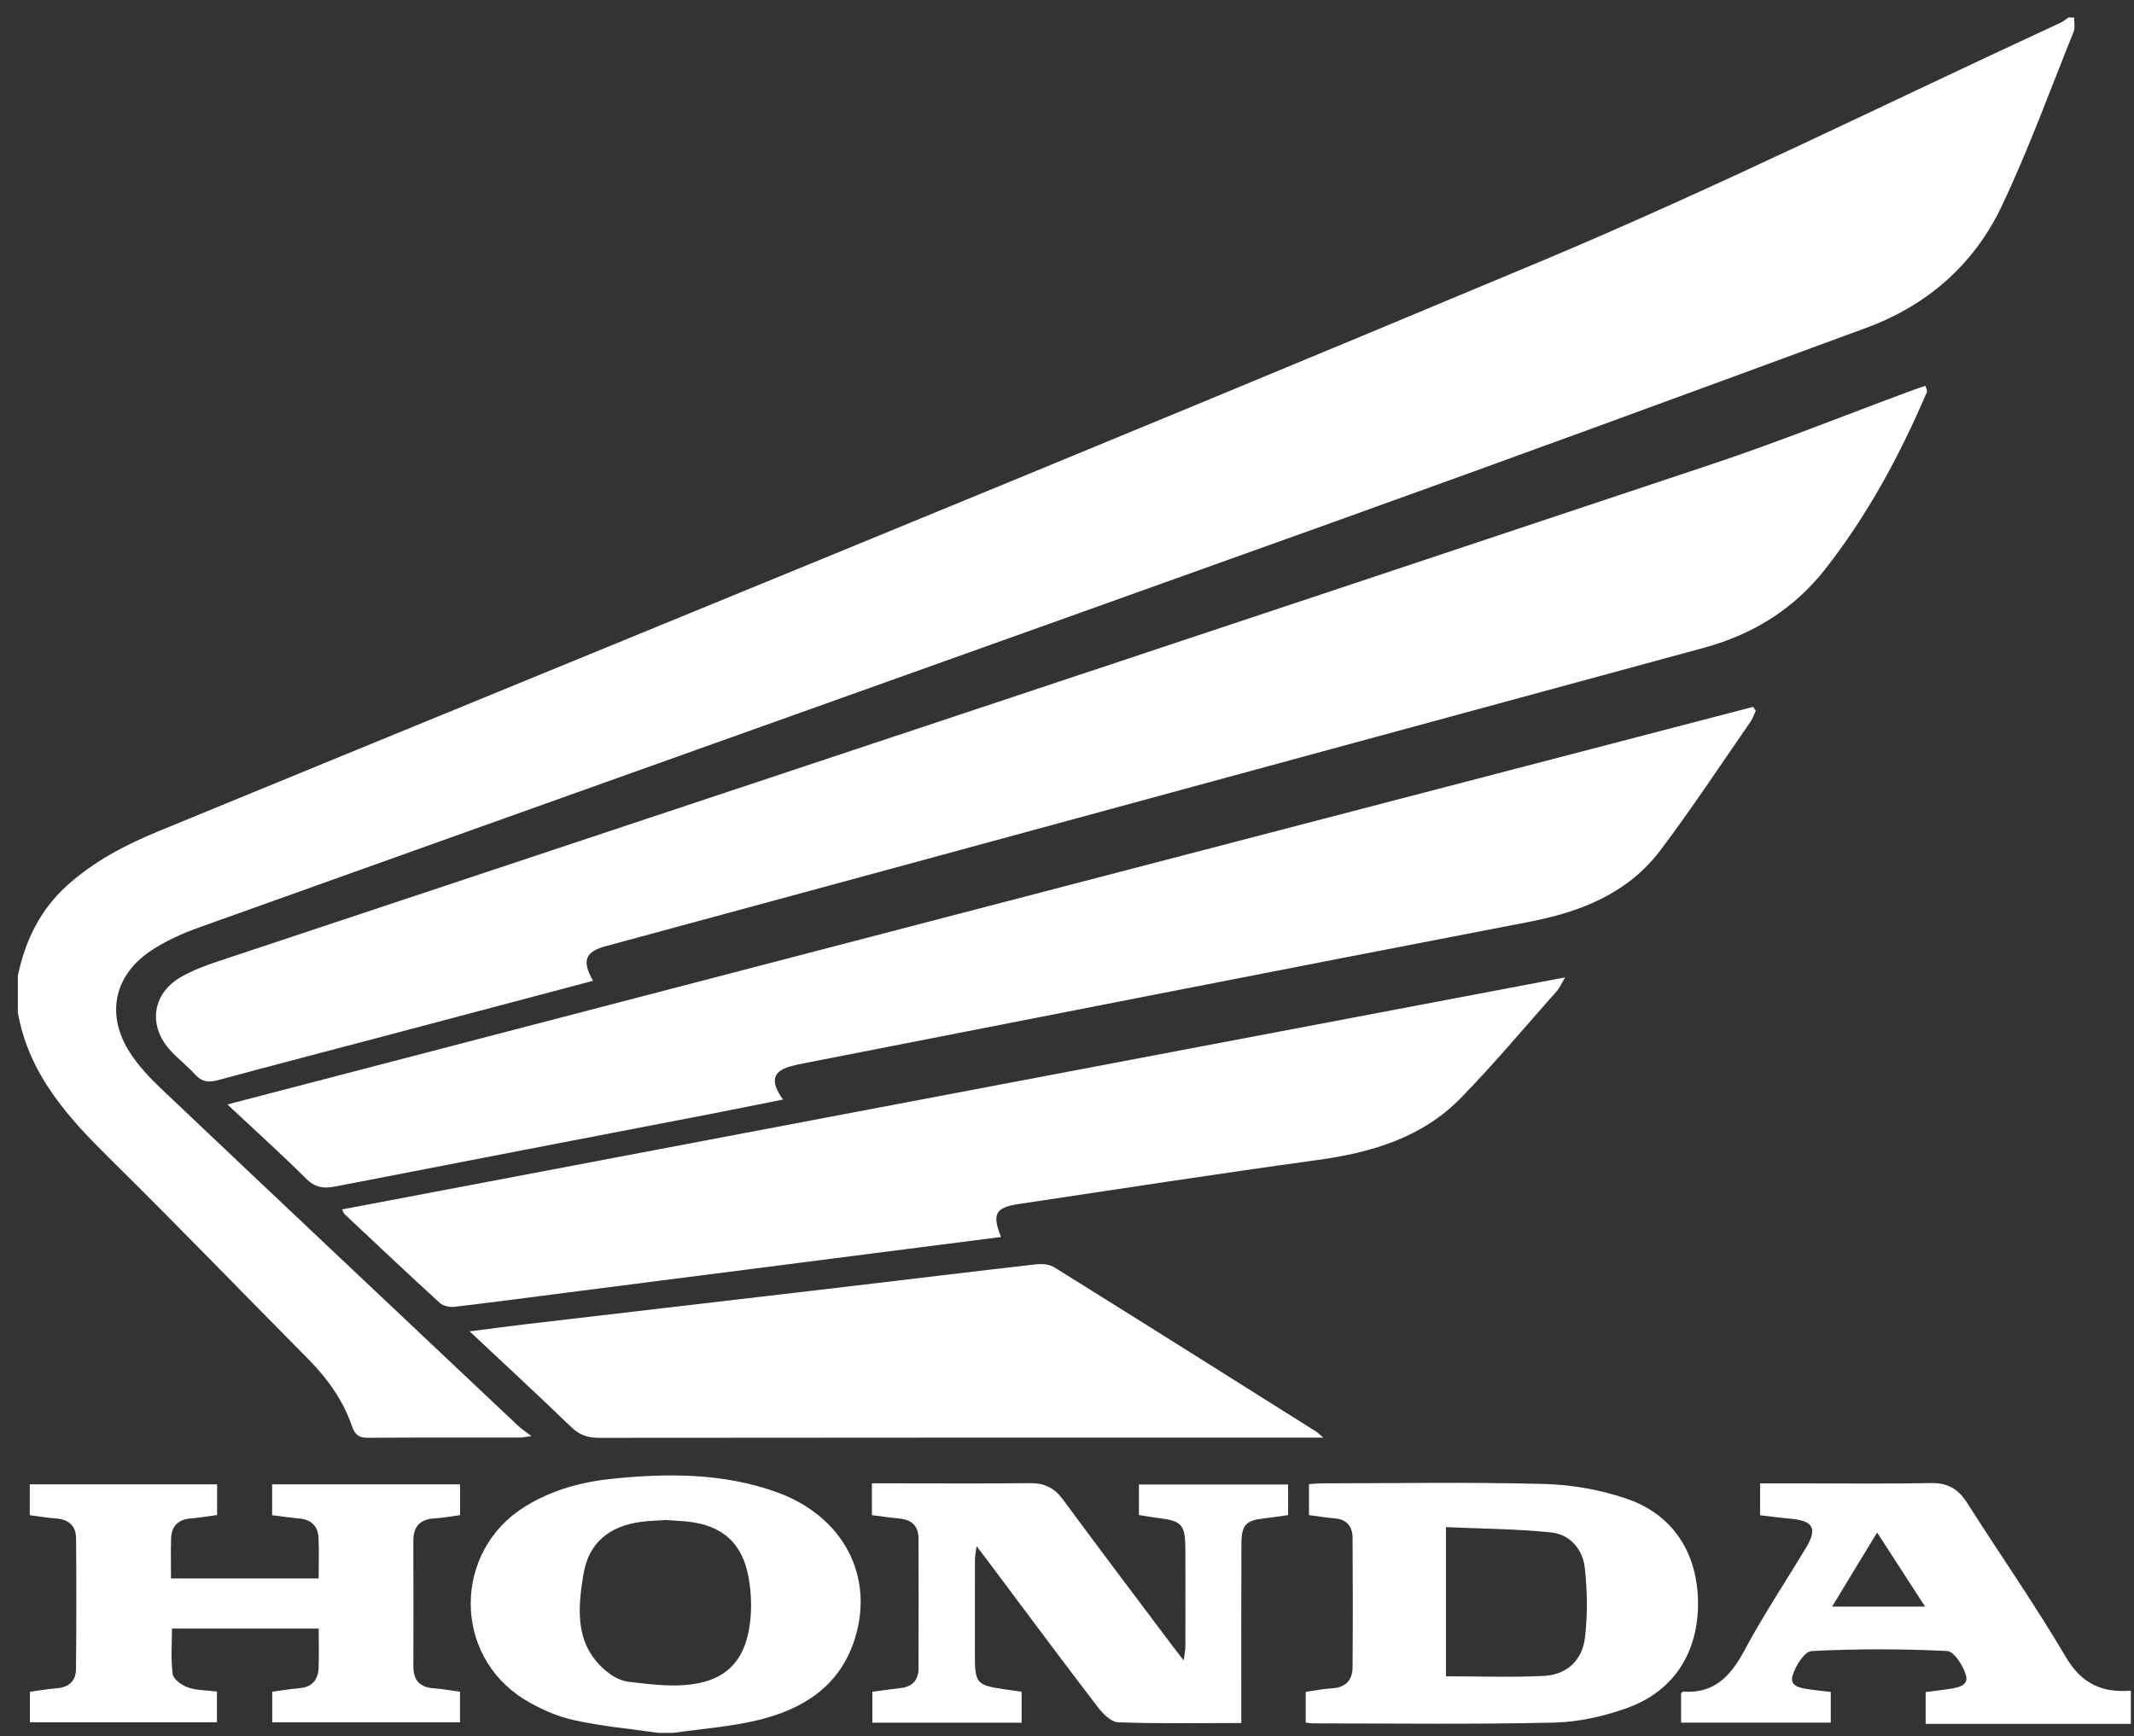
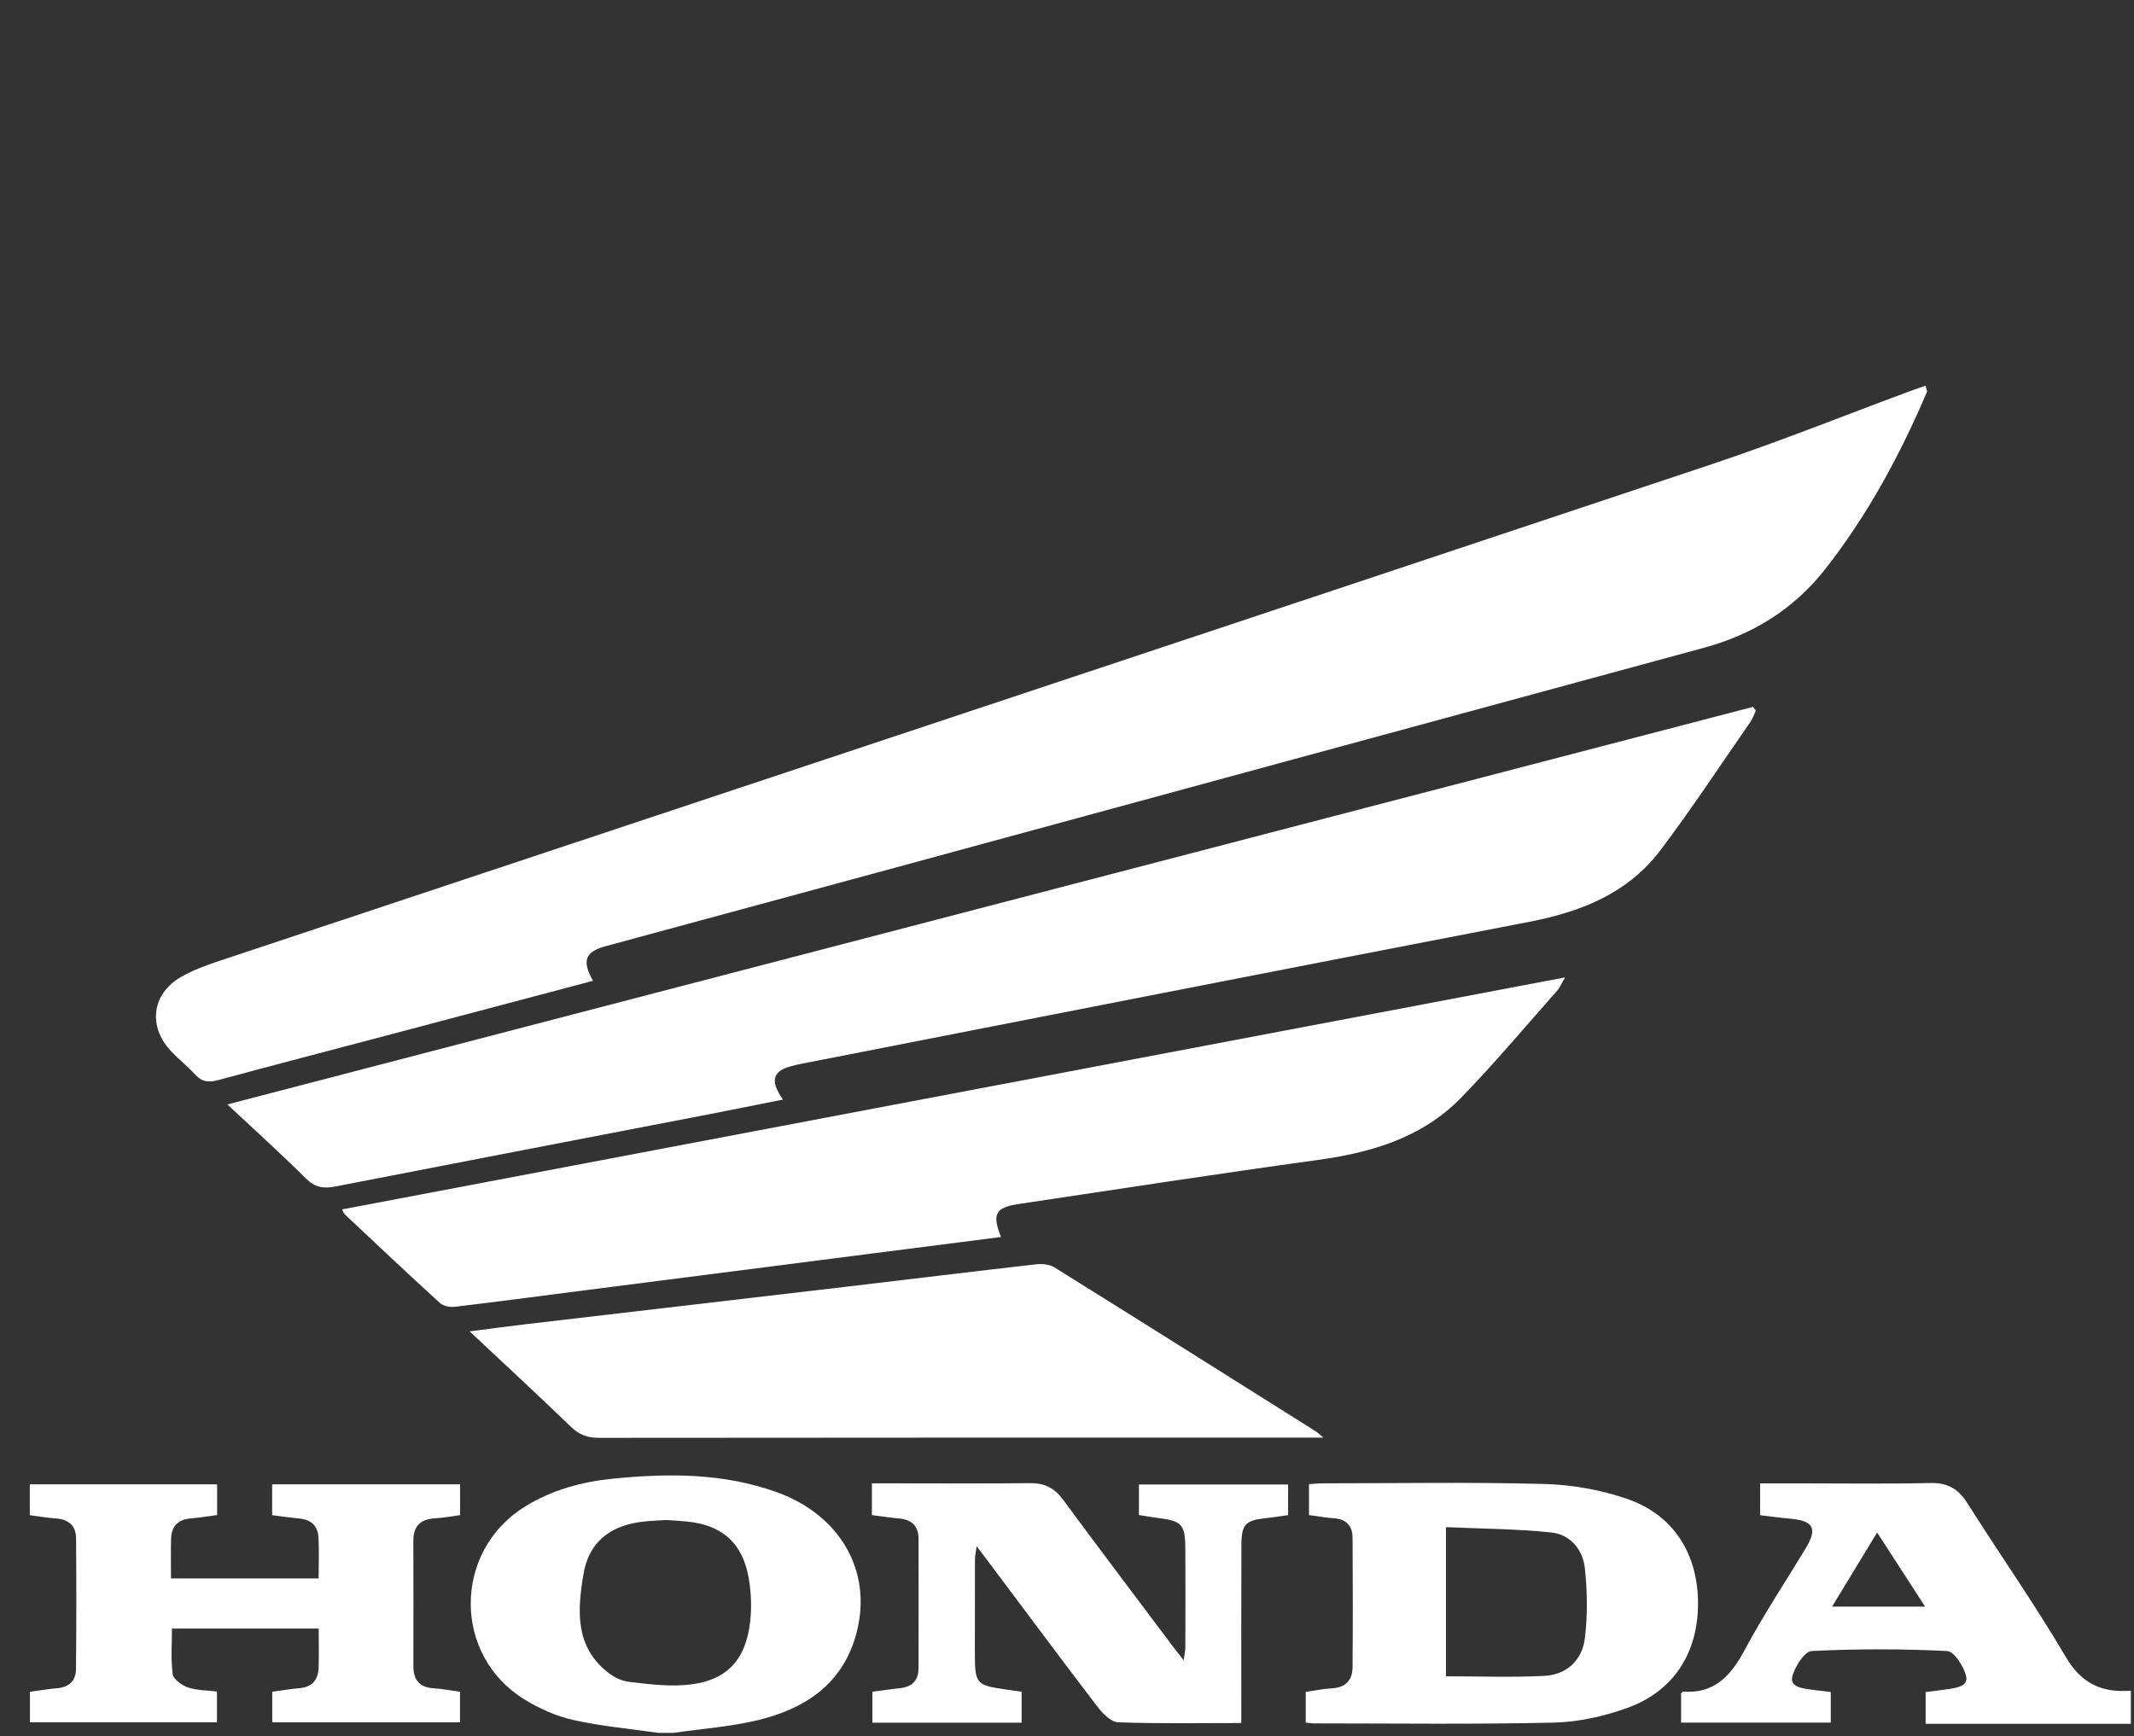
<svg xmlns="http://www.w3.org/2000/svg" width="102" height="83" viewBox="0 0 102 83" fill="none">
  <rect x="0" y="0" width="102" height="83" fill="#333333" stroke="none" />
  <g clip-path="url(#clip0_117_639)">
-     <path fill-rule="evenodd" clip-rule="evenodd" d="M0.848 46.666C1.199 44.981 1.908 43.502 3.199 42.337C4.492 41.168 6.001 40.384 7.59 39.73C29.622 30.668 51.691 21.697 73.664 12.486C82.063 8.966 90.237 4.898 98.512 1.076C98.636 1.018 98.743 0.919 98.857 0.838H99.141C99.136 1.067 99.193 1.322 99.113 1.521C97.986 4.314 96.959 7.159 95.668 9.872C94.344 12.657 92.103 14.602 89.225 15.663C80.678 18.814 72.125 21.95 63.552 25.024C45.532 31.486 27.496 37.901 9.472 44.351C8.676 44.637 7.88 44.998 7.18 45.472C5.442 46.648 5.063 48.523 6.196 50.296C6.615 50.952 7.169 51.537 7.736 52.074C13.398 57.442 19.078 62.795 24.753 68.148C24.906 68.293 25.084 68.408 25.401 68.653C25.073 68.695 24.968 68.721 24.864 68.721C22.444 68.724 20.023 68.713 17.602 68.732C17.183 68.735 16.973 68.611 16.831 68.199C16.4 66.926 15.632 65.874 14.693 64.928C11.566 61.776 8.485 58.575 5.323 55.461C3.276 53.445 1.375 51.377 0.852 48.394V46.664L0.848 46.666Z" fill="white" />
    <path fill-rule="evenodd" clip-rule="evenodd" d="M31.476 82.838C30.12 82.644 28.746 82.522 27.413 82.224C26.597 82.043 25.785 81.681 25.068 81.24C21.628 79.123 21.654 74.157 25.084 72.025C26.384 71.217 27.825 70.832 29.319 70.684C31.953 70.421 34.58 70.417 37.12 71.329C40.292 72.468 41.819 75.337 40.848 78.374C40.128 80.622 38.368 81.707 36.251 82.223C34.925 82.546 33.546 82.639 32.189 82.837H31.477L31.476 82.838ZM31.843 72.662C31.481 72.688 31.054 72.695 30.632 72.752C29.107 72.956 28.14 73.762 27.89 75.242C27.6 76.967 27.464 78.718 29.081 79.967C29.355 80.178 29.709 80.356 30.044 80.395C30.93 80.499 31.833 80.617 32.718 80.552C34.661 80.411 35.645 79.433 35.859 77.494C35.932 76.837 35.903 76.147 35.796 75.493C35.516 73.781 34.537 72.903 32.829 72.734C32.523 72.704 32.215 72.69 31.842 72.662H31.843Z" fill="white" />
    <path fill-rule="evenodd" clip-rule="evenodd" d="M101.848 82.406H92.041V80.887C92.389 80.842 92.759 80.8 93.127 80.744C93.529 80.683 94.098 80.608 93.973 80.111C93.856 79.65 93.403 78.942 93.068 78.925C90.913 78.817 88.748 78.817 86.594 78.925C86.256 78.942 85.806 79.65 85.675 80.116C85.531 80.63 86.095 80.701 86.497 80.76C86.822 80.807 87.148 80.839 87.506 80.881V82.348H80.352V80.946C80.413 80.892 80.431 80.862 80.447 80.864C81.944 80.975 82.731 80.111 83.393 78.872C84.283 77.207 85.335 75.631 86.31 74.012C86.883 73.063 86.684 72.697 85.567 72.599C85.098 72.557 84.629 72.492 84.129 72.433V70.91H86C88.088 70.91 90.178 70.94 92.266 70.894C93.076 70.876 93.596 71.165 94.026 71.844C95.588 74.308 97.264 76.701 98.744 79.215C99.503 80.505 100.49 80.927 101.849 80.82V82.406H101.848ZM87.57 76.801H92.014C91.231 75.589 90.51 74.475 89.722 73.259C88.977 74.484 88.3 75.598 87.57 76.801Z" fill="white" />
    <path fill-rule="evenodd" clip-rule="evenodd" d="M28.346 46.886C24.994 47.774 21.695 48.65 18.396 49.522C15.736 50.225 13.075 50.917 10.42 51.635C9.984 51.753 9.656 51.726 9.336 51.375C8.965 50.97 8.528 50.63 8.155 50.228C7.063 49.051 7.266 47.502 8.643 46.708C9.193 46.391 9.803 46.161 10.408 45.96C34.218 38.035 58.035 30.129 81.839 22.184C85.031 21.119 88.161 19.858 91.319 18.689C91.549 18.604 91.781 18.528 92.037 18.439C92.077 18.608 92.124 18.688 92.103 18.737C90.809 21.766 89.255 24.648 87.219 27.234C85.725 29.13 83.764 30.336 81.445 30.966C68.401 34.508 55.361 38.058 42.319 41.605C37.858 42.818 33.395 44.023 28.933 45.236C27.974 45.497 27.799 45.941 28.346 46.885V46.886Z" fill="white" />
    <path fill-rule="evenodd" clip-rule="evenodd" d="M83.924 33.975C83.835 34.161 83.768 34.363 83.651 34.531C82.235 36.572 80.867 38.65 79.374 40.632C77.809 42.708 75.568 43.59 73.084 44.069C61.444 46.311 49.812 48.602 38.179 50.877C38.087 50.895 37.996 50.925 37.903 50.947C36.944 51.165 36.772 51.65 37.426 52.563C36.219 52.803 35.056 53.04 33.889 53.266C27.93 54.417 21.968 55.56 16.012 56.722C15.458 56.83 15.052 56.764 14.622 56.336C13.441 55.16 12.2 54.044 10.868 52.797C35.256 46.441 59.525 40.116 83.792 33.791C83.836 33.852 83.88 33.914 83.924 33.975Z" fill="white" />
    <path fill-rule="evenodd" clip-rule="evenodd" d="M47.845 59.133C45.815 59.394 43.8 59.651 41.784 59.909C37.054 60.516 32.326 61.121 27.597 61.727C25.644 61.977 23.692 62.238 21.738 62.469C21.507 62.496 21.191 62.437 21.028 62.289C19.494 60.891 17.984 59.464 16.471 58.043C16.426 58 16.41 57.926 16.353 57.814C35.802 54.125 55.216 50.441 74.808 46.723C74.617 47.047 74.548 47.222 74.433 47.353C72.912 49.066 71.439 50.829 69.842 52.47C67.977 54.387 65.561 55.096 62.983 55.451C58.213 56.108 53.455 56.841 48.693 57.556C47.569 57.725 47.411 58.036 47.845 59.13V59.133Z" fill="white" />
    <path fill-rule="evenodd" clip-rule="evenodd" d="M63.257 68.724H62.354C51.11 68.724 39.865 68.721 28.621 68.734C28.087 68.734 27.692 68.594 27.3 68.216C25.742 66.713 24.151 65.242 22.448 63.645C23.451 63.517 24.304 63.398 25.161 63.299C30.246 62.703 35.332 62.112 40.417 61.514C43.455 61.156 46.489 60.784 49.527 60.438C49.811 60.407 50.163 60.438 50.395 60.583C54.573 63.185 58.737 65.809 62.904 68.432C62.978 68.478 63.039 68.543 63.257 68.725V68.724Z" fill="white" />
    <path fill-rule="evenodd" clip-rule="evenodd" d="M1.424 72.43V70.956H10.377V72.425C9.951 72.481 9.535 72.553 9.115 72.587C8.518 72.636 8.196 72.952 8.178 73.549C8.158 74.167 8.173 74.788 8.173 75.455H15.23C15.23 74.79 15.255 74.147 15.223 73.508C15.196 72.952 14.876 72.644 14.315 72.592C13.891 72.553 13.47 72.489 13.007 72.433V70.956H21.991V72.429C21.578 72.484 21.185 72.56 20.788 72.582C20.092 72.619 19.753 72.956 19.756 73.671C19.765 75.664 19.762 77.657 19.758 79.65C19.756 80.325 20.071 80.666 20.741 80.708C21.142 80.733 21.54 80.811 21.987 80.871V82.335H13.012V80.871C13.436 80.815 13.874 80.737 14.315 80.701C14.924 80.65 15.209 80.299 15.229 79.717C15.25 79.119 15.233 78.518 15.233 77.852H8.22C8.22 78.568 8.158 79.309 8.255 80.028C8.289 80.276 8.69 80.564 8.981 80.665C9.397 80.809 9.866 80.799 10.37 80.862V82.331H1.431V80.874C1.885 80.812 2.303 80.737 2.724 80.704C3.293 80.659 3.626 80.355 3.632 79.796C3.653 77.708 3.653 75.62 3.636 73.531C3.63 72.936 3.274 72.629 2.68 72.589C2.281 72.561 1.884 72.491 1.424 72.432V72.43Z" fill="white" />
    <path fill-rule="evenodd" clip-rule="evenodd" d="M48.831 80.871V82.352H41.697V80.871C42.154 80.812 42.597 80.745 43.043 80.696C43.608 80.634 43.902 80.32 43.903 79.749C43.909 77.684 43.907 75.619 43.903 73.553C43.903 72.937 43.566 72.643 42.977 72.59C42.554 72.551 42.133 72.486 41.675 72.429V70.908H42.546C44.778 70.908 47.009 70.924 49.241 70.9C49.922 70.892 50.398 71.13 50.808 71.685C52.539 74.033 54.3 76.359 56.05 78.692C56.191 78.879 56.338 79.062 56.577 79.371C56.617 79.066 56.657 78.901 56.657 78.734C56.661 77.173 56.664 75.611 56.657 74.05C56.653 72.874 56.49 72.701 55.335 72.563C55.053 72.528 54.774 72.476 54.438 72.423V70.964H61.568V72.427C61.189 72.481 60.818 72.541 60.447 72.581C59.549 72.679 59.341 72.88 59.337 73.814C59.324 76.359 59.331 78.905 59.331 81.451C59.331 81.735 59.331 82.019 59.331 82.367C57.32 82.367 55.382 82.403 53.446 82.332C53.107 82.32 52.71 81.92 52.466 81.6C50.737 79.34 49.042 77.056 47.335 74.779C47.151 74.534 46.965 74.29 46.68 73.913C46.64 74.227 46.6 74.393 46.6 74.559C46.596 76.072 46.596 77.585 46.597 79.098C46.597 80.464 46.681 80.561 47.982 80.75C48.24 80.787 48.499 80.823 48.832 80.872L48.831 80.871Z" fill="white" />
    <path fill-rule="evenodd" clip-rule="evenodd" d="M62.411 82.347V80.877C62.843 80.816 63.257 80.731 63.675 80.707C64.316 80.669 64.645 80.32 64.649 79.704C64.666 77.641 64.663 75.578 64.65 73.514C64.648 72.958 64.363 72.626 63.782 72.582C63.384 72.551 62.991 72.484 62.566 72.427V70.946C62.811 70.931 63.019 70.909 63.227 70.909C66.76 70.907 70.296 70.844 73.827 70.94C75.155 70.976 76.527 71.223 77.782 71.656C79.996 72.419 81.155 74.285 81.161 76.637C81.167 78.993 80.013 80.834 77.803 81.636C76.684 82.043 75.46 82.319 74.276 82.347C70.437 82.436 66.594 82.384 62.752 82.384C62.66 82.384 62.569 82.364 62.411 82.345V82.347ZM69.112 80.133C70.742 80.133 72.282 80.191 73.815 80.113C74.879 80.06 75.624 79.366 75.753 78.316C75.889 77.215 75.87 76.073 75.753 74.967C75.659 74.073 75.048 73.351 74.148 73.257C72.487 73.085 70.81 73.079 69.114 73.002V80.133H69.112Z" fill="white" />
  </g>
  <defs>
    <clipPath id="clip0_117_639">
      <rect width="101" height="82" fill="white" transform="translate(0.848 0.838)" />
    </clipPath>
  </defs>
</svg>